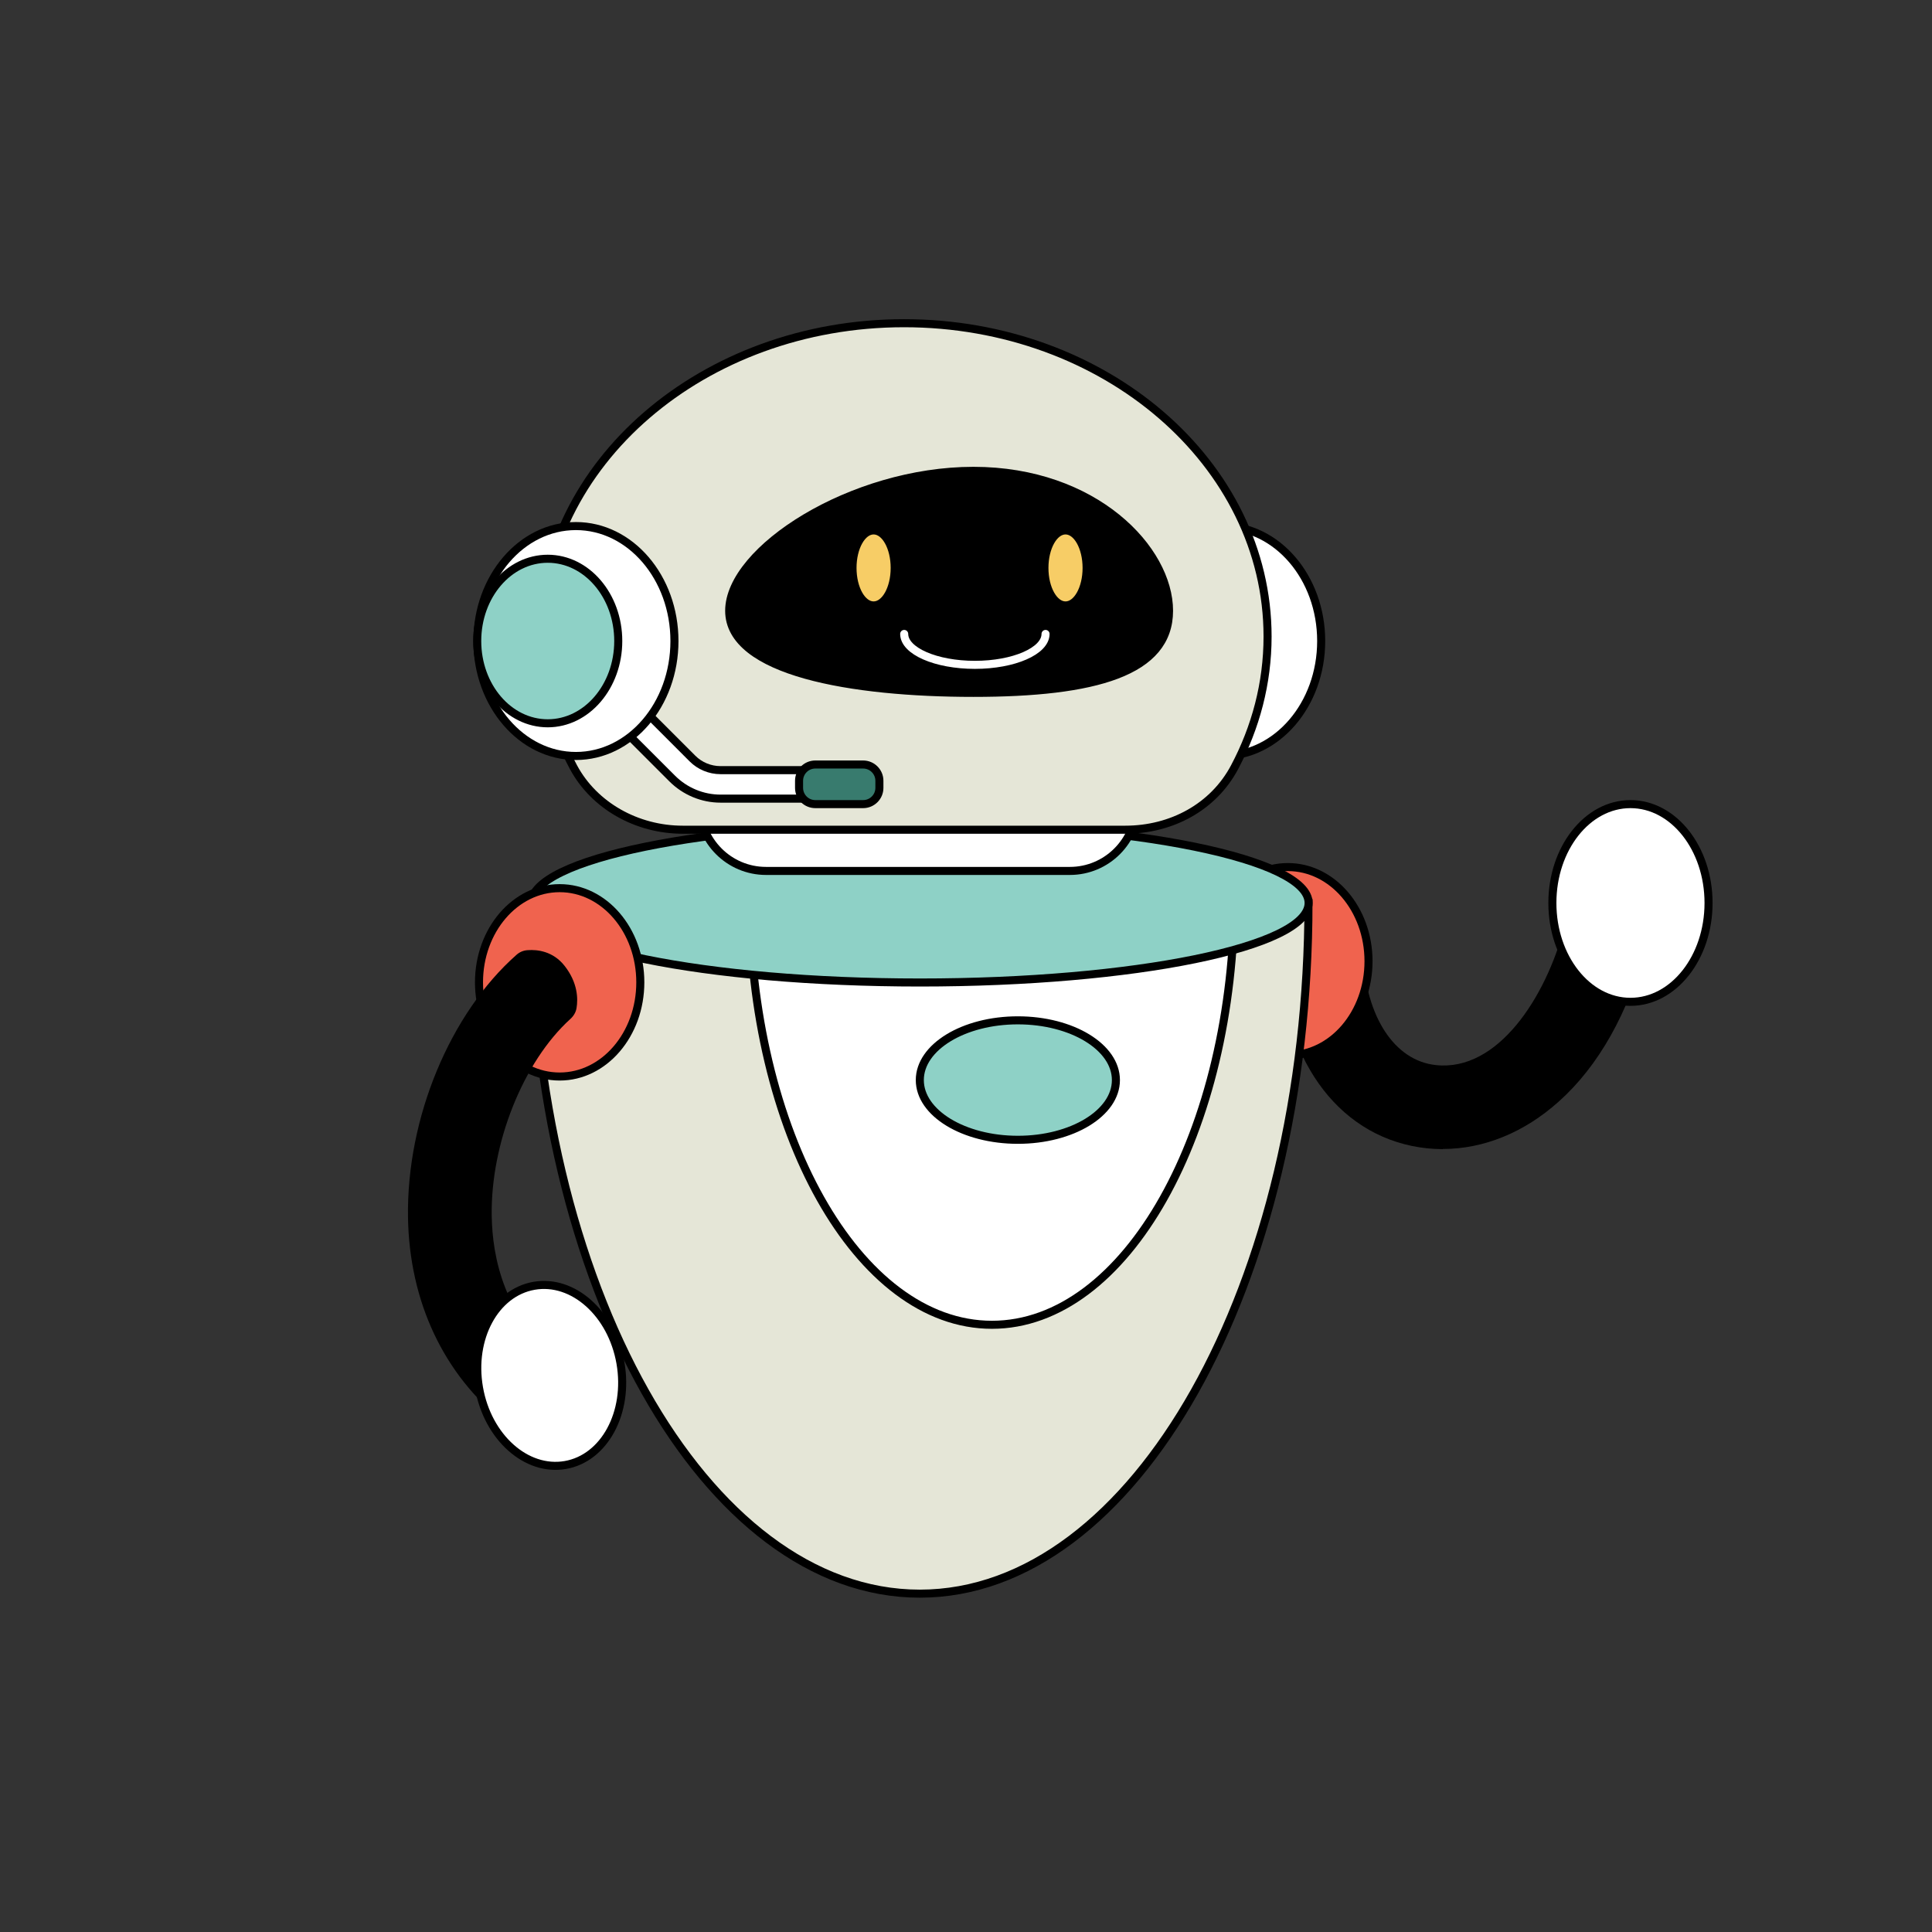
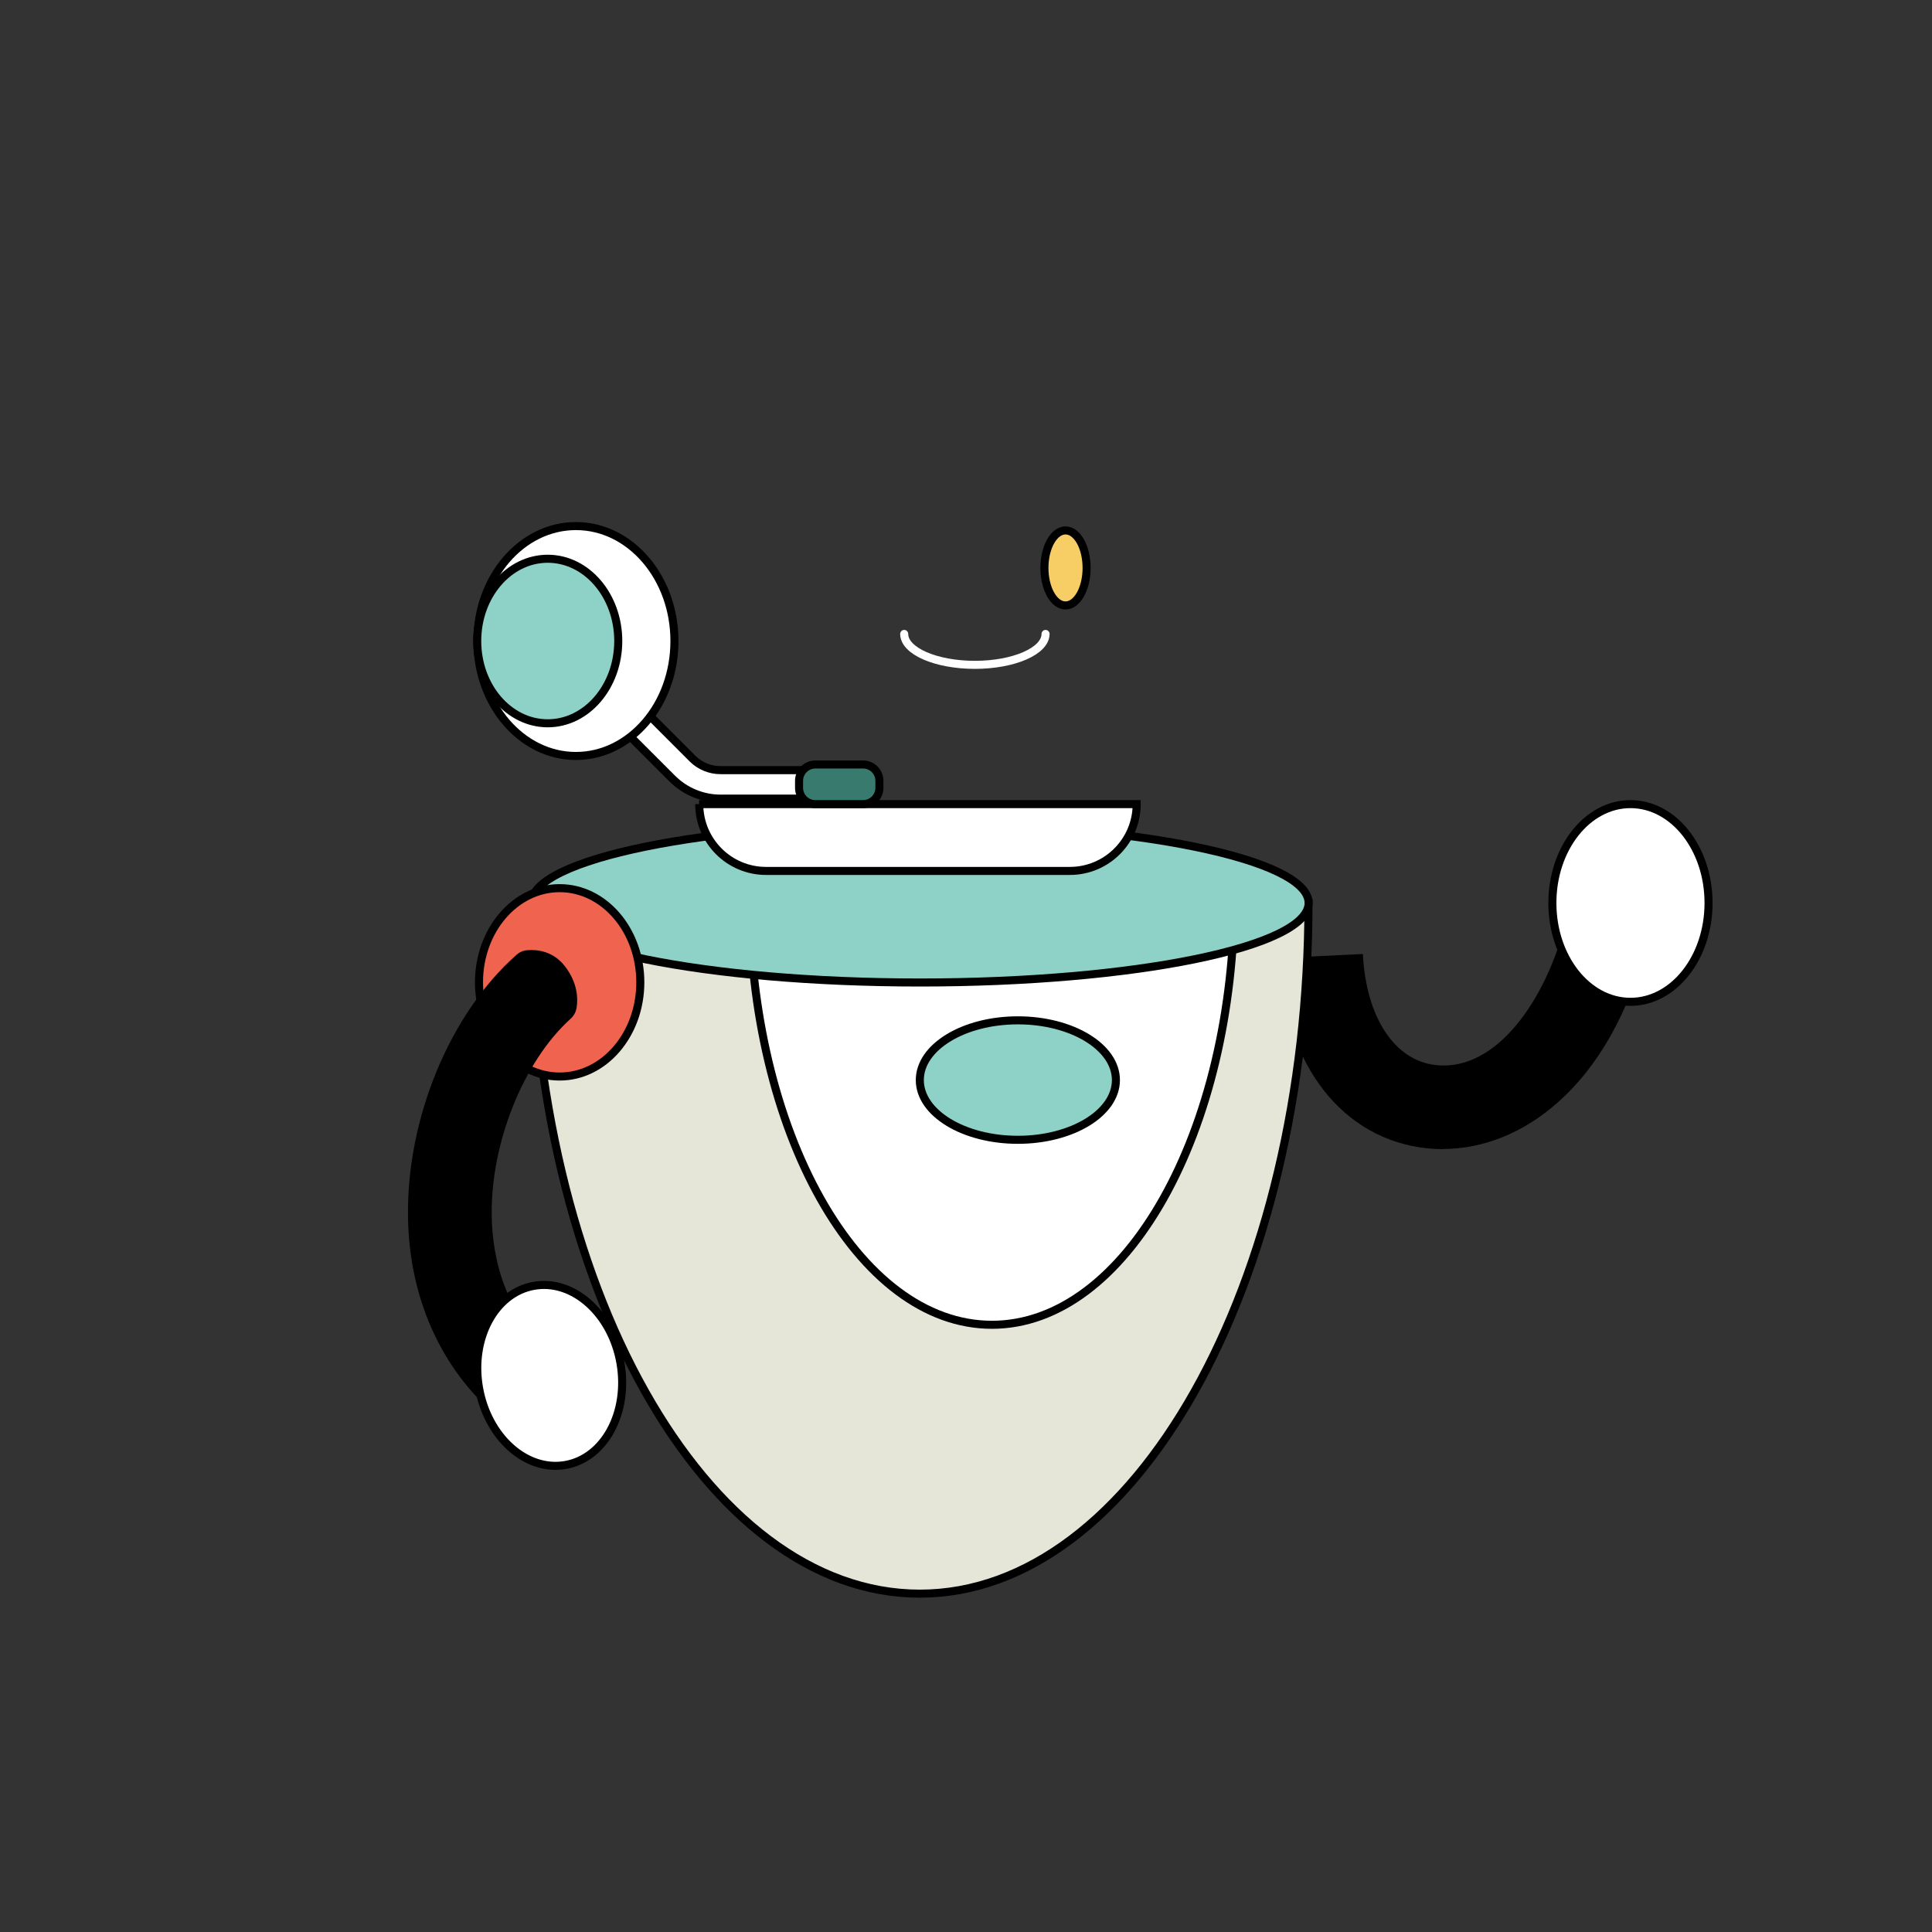
<svg xmlns="http://www.w3.org/2000/svg" width="120" height="120" viewBox="0 0 120 120" fill="none">
  <rect x="0" y="0" width="120" height="120" fill="#333333" stroke="none" />
  <path d="M89.621 71.375C89.301 71.375 88.981 71.355 88.651 71.325C83.381 70.775 79.781 66.135 79.461 59.505L84.651 59.255C84.841 63.175 86.621 65.885 89.191 66.155C93.021 66.565 96.011 61.975 97.171 57.555L102.201 58.875C101.141 62.915 99.281 66.225 96.811 68.425C94.671 70.345 92.151 71.365 89.621 71.365V71.375Z" fill="black" />
-   <path d="M79.992 65.555C82.758 65.555 85.001 62.936 85.001 59.705C85.001 56.474 82.758 53.855 79.992 53.855C77.225 53.855 74.981 56.474 74.981 59.705C74.981 62.936 77.225 65.555 79.992 65.555Z" fill="#F0634E" stroke="black" stroke-width="0.5" stroke-linecap="round" stroke-linejoin="round" />
  <path d="M32.992 56.085C32.992 79.785 43.801 98.985 57.132 98.985C70.462 98.985 81.272 79.775 81.272 56.085H32.981H32.992Z" fill="#E5E6D7" stroke="black" stroke-width="0.5" stroke-miterlimit="10" />
  <path d="M46.551 55.525C46.551 70.305 53.291 82.285 61.611 82.285C69.931 82.285 76.671 70.305 76.671 55.525H46.551Z" fill="white" stroke="black" stroke-width="0.5" stroke-miterlimit="10" />
  <path d="M57.141 61.025C70.473 61.025 81.281 58.813 81.281 56.085C81.281 53.357 70.473 51.145 57.141 51.145C43.809 51.145 33.001 53.357 33.001 56.085C33.001 58.813 43.809 61.025 57.141 61.025Z" fill="#8ED1C6" stroke="black" stroke-width="0.5" stroke-miterlimit="10" />
  <path d="M34.761 66.865C37.528 66.865 39.771 64.246 39.771 61.015C39.771 57.784 37.528 55.165 34.761 55.165C31.994 55.165 29.751 57.784 29.751 61.015C29.751 64.246 31.994 66.865 34.761 66.865Z" fill="#F0634E" stroke="black" stroke-width="0.5" stroke-linecap="round" stroke-linejoin="round" />
  <path d="M31.381 88.405C27.561 85.395 25.421 80.845 25.341 75.595C25.251 69.445 27.951 62.955 32.081 59.305C32.281 59.125 32.531 59.025 32.801 59.015C33.371 58.975 34.351 59.075 35.071 59.995C35.901 61.055 35.901 62.055 35.811 62.605C35.771 62.875 35.621 63.115 35.421 63.295C32.511 65.935 30.471 70.995 30.541 75.515C30.581 78.105 31.321 81.735 34.601 84.325L31.381 88.405Z" fill="black" />
  <path d="M101.271 62.225C103.949 62.225 106.121 59.476 106.121 56.085C106.121 52.694 103.949 49.945 101.271 49.945C98.592 49.945 96.421 52.694 96.421 56.085C96.421 59.476 98.592 62.225 101.271 62.225Z" fill="white" stroke="black" stroke-width="0.5" stroke-miterlimit="10" />
  <path d="M35.116 90.994C37.542 90.571 39.074 87.736 38.538 84.662C38.001 81.588 35.599 79.439 33.173 79.863C30.746 80.286 29.214 83.121 29.751 86.195C30.287 89.269 32.689 91.418 35.116 90.994Z" fill="white" stroke="black" stroke-width="0.5" stroke-miterlimit="10" />
  <path d="M63.221 70.795C66.584 70.795 69.311 69.134 69.311 67.085C69.311 65.036 66.584 63.375 63.221 63.375C59.857 63.375 57.131 65.036 57.131 67.085C57.131 69.134 59.857 70.795 63.221 70.795Z" fill="#8ED1C6" stroke="black" stroke-width="0.5" stroke-miterlimit="10" />
  <path d="M43.421 49.945H70.601C70.601 52.235 68.741 54.095 66.451 54.095H47.581C45.291 54.095 43.431 52.235 43.431 49.945H43.421Z" fill="white" stroke="black" stroke-width="0.5" stroke-miterlimit="10" />
-   <path d="M75.941 46.955C79.321 46.955 82.061 43.759 82.061 39.815C82.061 35.872 79.321 32.675 75.941 32.675C72.561 32.675 69.821 35.872 69.821 39.815C69.821 43.759 72.561 46.955 75.941 46.955Z" fill="white" stroke="black" stroke-width="0.5" stroke-miterlimit="10" />
-   <path d="M33.571 39.535C33.571 28.785 43.681 20.075 56.151 20.075C68.621 20.075 78.731 28.785 78.731 39.535C78.731 42.435 77.991 45.185 76.681 47.655C75.371 50.125 72.771 51.535 69.891 51.535H42.411C39.541 51.535 36.901 50.035 35.621 47.655C34.301 45.185 33.571 42.435 33.571 39.535Z" fill="#E5E6D7" stroke="black" stroke-width="0.5" stroke-miterlimit="10" />
-   <path d="M45.291 37.935C45.291 41.745 52.921 43.035 60.461 43.035C68.001 43.035 72.611 41.745 72.611 37.935C72.611 34.125 68.001 29.245 60.461 29.245C52.921 29.245 45.291 34.125 45.291 37.935Z" fill="black" stroke="black" stroke-width="0.5" stroke-linejoin="round" />
-   <path d="M54.261 37.605C54.985 37.605 55.571 36.562 55.571 35.275C55.571 33.989 54.985 32.945 54.261 32.945C53.538 32.945 52.951 33.989 52.951 35.275C52.951 36.562 53.538 37.605 54.261 37.605Z" fill="#F7CD66" stroke="black" stroke-width="0.5" stroke-linecap="round" stroke-linejoin="round" />
  <path d="M66.181 37.605C66.905 37.605 67.491 36.562 67.491 35.275C67.491 33.989 66.905 32.945 66.181 32.945C65.458 32.945 64.871 33.989 64.871 35.275C64.871 36.562 65.458 37.605 66.181 37.605Z" fill="#F7CD66" stroke="black" stroke-width="0.5" stroke-linecap="round" stroke-linejoin="round" />
  <path d="M64.941 39.375C64.941 40.435 62.971 41.295 60.551 41.295C58.131 41.295 56.161 40.435 56.161 39.375" stroke="white" stroke-width="0.5" stroke-miterlimit="10" stroke-linecap="round" />
  <path d="M43.001 47.105L38.901 43.005L37.651 44.255L41.751 48.355C42.551 49.155 43.631 49.605 44.761 49.605H51.751V47.835H44.751C44.101 47.835 43.471 47.575 43.011 47.115L43.001 47.105Z" fill="white" stroke="black" stroke-width="0.5" stroke-linejoin="round" />
  <path d="M49.631 48.495V48.935C49.631 49.493 50.083 49.945 50.641 49.945H53.611C54.169 49.945 54.621 49.493 54.621 48.935V48.495C54.621 47.938 54.169 47.485 53.611 47.485H50.641C50.083 47.485 49.631 47.938 49.631 48.495Z" fill="#387B6E" stroke="black" stroke-width="0.5" stroke-linejoin="round" />
  <path d="M35.771 46.955C39.151 46.955 41.891 43.759 41.891 39.815C41.891 35.872 39.151 32.675 35.771 32.675C32.391 32.675 29.651 35.872 29.651 39.815C29.651 43.759 32.391 46.955 35.771 46.955Z" fill="white" stroke="black" stroke-width="0.5" stroke-miterlimit="10" />
  <path d="M34.021 44.925C36.44 44.925 38.401 42.637 38.401 39.815C38.401 36.993 36.44 34.705 34.021 34.705C31.602 34.705 29.641 36.993 29.641 39.815C29.641 42.637 31.602 44.925 34.021 44.925Z" fill="#8ED1C6" stroke="black" stroke-width="0.5" stroke-miterlimit="10" />
</svg>